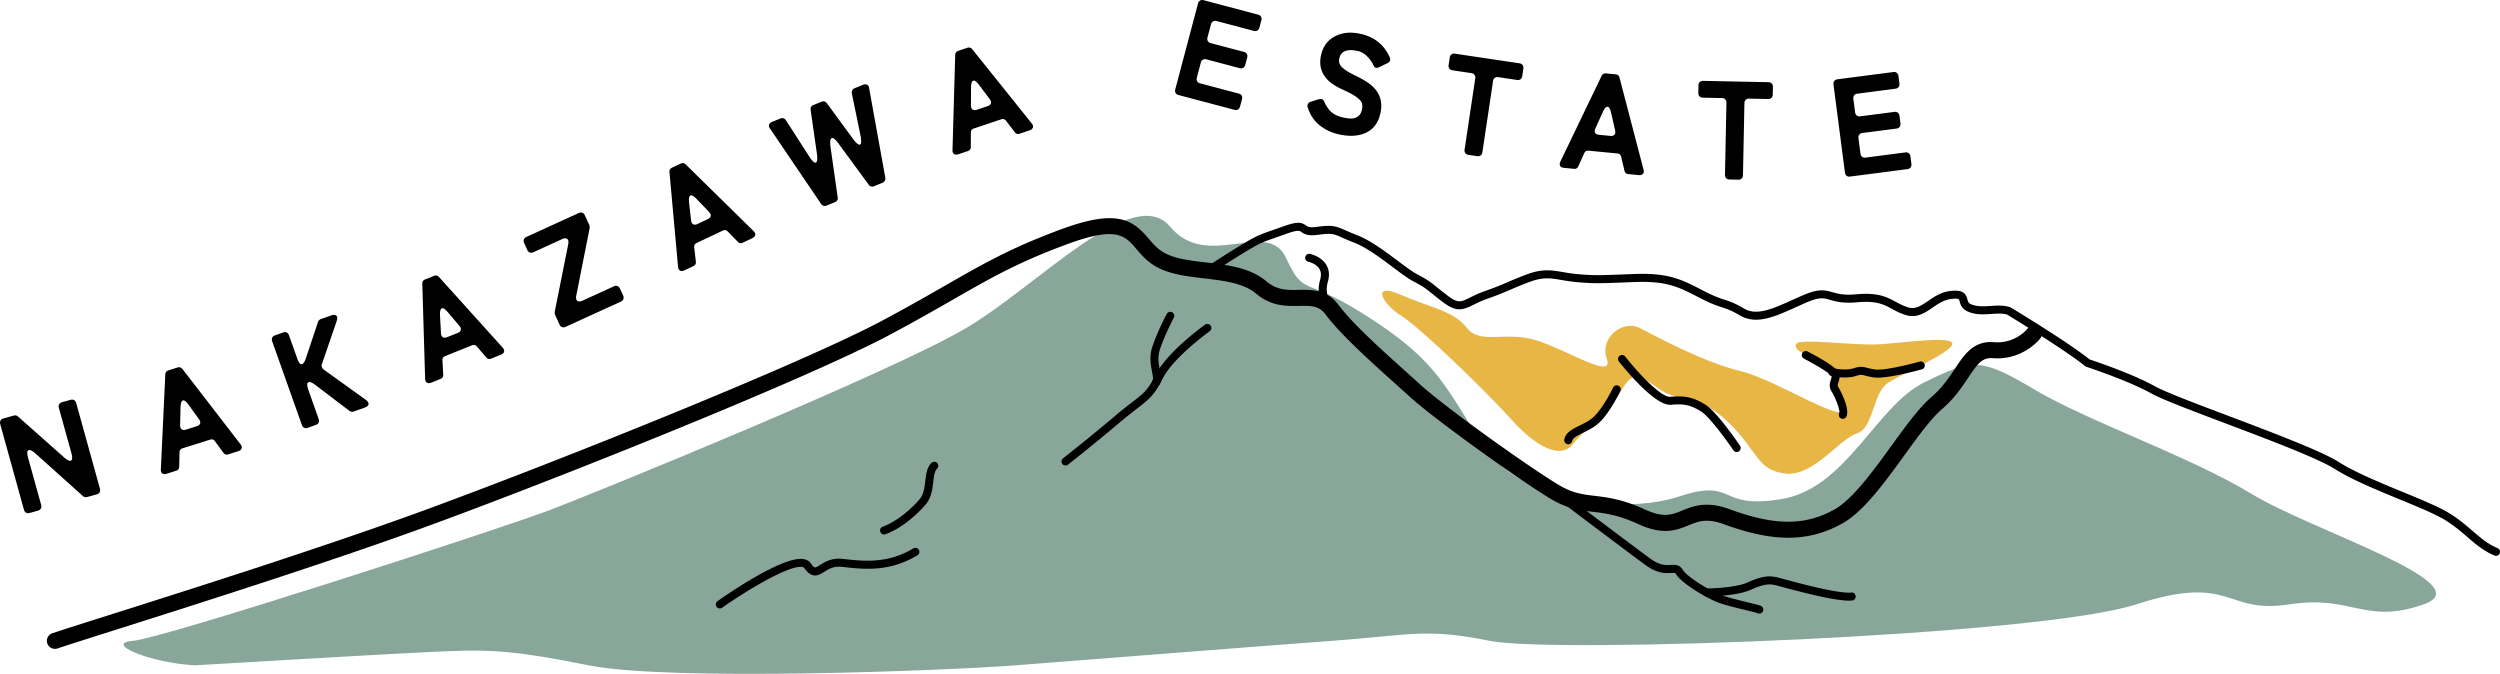
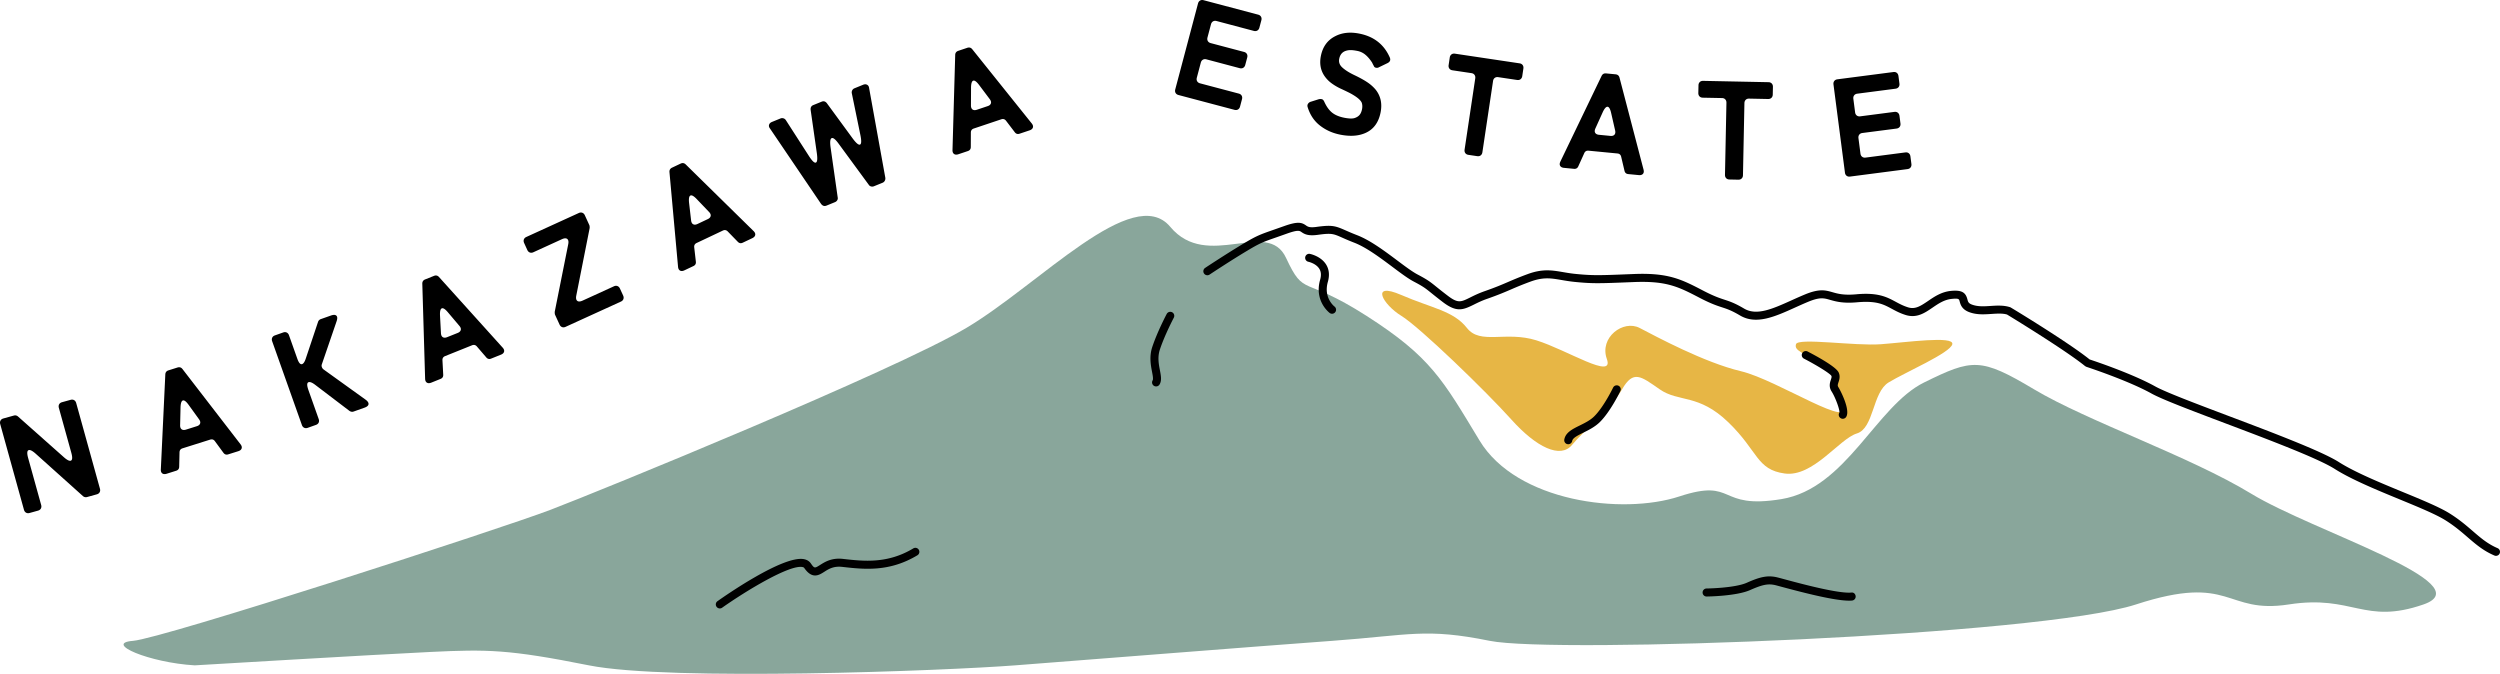
<svg xmlns="http://www.w3.org/2000/svg" id="_レイヤー_1" viewBox="0 0 500 134.769">
  <defs>
    <style>.cls-1{fill:#e7b645}.cls-2{fill:#89a69b}</style>
  </defs>
  <path class="cls-1" d="M280.261 58.998c6.107 2.644 10.422 3.152 13.124 6.594s7.72.547 13.896 2.477c6.175 1.93 15.632 8.033 14.088 3.727-1.544-4.306 3.281-7.909 6.562-6.204s12.93 6.916 20.265 8.653c7.333 1.737 23.159 12.325 20.264 6.452-2.895-5.873 1.351-4.136-3.28-7.224-4.633-3.088-6.37-3.272-5.984-4.628.386-1.355 11.773.39 16.984 0 5.21-.39 14.668-1.732 14.282 0-.386 1.733-9.457 5.632-12.738 7.639-3.281 2.007-2.895 9.158-6.369 10.214-3.474 1.056-8.746 8.776-14.409 8.004-5.662-.772-5.276-4.439-11.26-10.228-5.982-5.79-9.92-3.953-13.741-6.609-3.82-2.655-5.264-3.906-7.534 0-2.27 3.907-7.674 8.268-9.99 11.105-2.316 2.837-7.14.521-12.158-5.075-5.018-5.597-18.335-18.494-22.002-20.73-3.667-2.237-6.352-6.917 0-4.167z" />
  <path class="cls-2" d="M38.945 133.07c-9.116-.537-18.27-4.438-12.352-4.9 5.917-.464 73.658-22.45 83.493-26.204 9.835-3.754 68.56-27.702 83.171-36.374s33.377-29.116 40.794-20.228c7.418 8.887 19.424-1.796 23.154 6.202 3.73 7.998 3.218 3.364 16.088 11.598 12.87 8.235 15.217 12.72 22.624 24.956 7.407 12.237 28.535 14.918 39.958 11.164 11.422-3.753 7.433 2.682 20.421.537s18.908-18.606 28.54-23.337c9.632-4.731 11.244-5.022 21.978 1.381 10.734 6.404 31.112 13.375 43.446 20.883 12.334 7.508 46.368 18 34.446 22.139-11.923 4.138-14.068-1.994-26.938 0-12.87 1.993-11.262-6.284-30.567 0-19.306 6.283-116.37 9.89-129.24 7.282-12.87-2.608-15.893-1.145-31.542 0-15.65 1.146-49.434 3.828-63.377 4.9-13.943 1.073-69.178 3.218-85.266 0-16.088-3.217-20.378-3.217-31.64-2.681-11.261.536-47.19 2.681-47.19 2.681z" />
-   <path d="M10.983 129.775a1.612 1.612 0 0 1-1.524-1.097 1.61 1.61 0 0 1 1.016-2.031c2.495-.831 6.91-2.233 12.543-4.016 16.004-5.076 42.793-13.569 62.405-20.782 27.168-9.982 74.901-29.146 90.924-37.673 5.148-2.737 9.176-5.048 12.728-7.085 7.725-4.427 13.302-7.625 23.478-11.349 10.95-3.997 14.017-1.715 17.155 1.96.884 1.034 1.718 2.012 2.966 2.755 2.16 1.285 5.257 1.649 8.54 2.031 4.338.508 8.824 1.035 12.081 3.788 2.117 1.793 4.242 1.758 6.474 1.696 2.621-.044 5.584-.116 7.935 3.015 2.837 3.781 8.596 8.954 13.223 13.108a367.466 367.466 0 0 1 3.167 2.859c4.693 4.301 21.43 16.299 27.656 20.032 2.75 1.65 4.703 1.885 7.173 2.182 2.627.317 5.602.678 10.07 2.731 3.75 1.724 5.401 1.05 7.49.194 2.14-.874 4.808-1.959 9.47-.241 8.941 3.289 14.976 3.32 20.842.097 3.686-2.022 7.828-7.74 11.486-12.784 2.856-3.941 5.555-7.665 8.07-9.822 2.084-1.787 3.423-3.794 4.608-5.562 1.94-2.909 3.762-5.696 7.884-5.339 4.239.31 6.593-2.617 6.69-2.743a1.617 1.617 0 0 1 2.248-.3 1.6 1.6 0 0 1 .317 2.235c-.138.185-3.49 4.445-9.5 4.01-2.134-.208-3.071 1.084-4.971 3.921-1.232 1.847-2.768 4.141-5.189 6.217-2.225 1.909-4.818 5.483-7.558 9.267-4.044 5.577-8.223 11.345-12.54 13.715-6.687 3.675-13.712 3.703-23.497.098-3.489-1.28-5.188-.593-7.147.206-2.361.963-5.038 2.054-10.045-.253-4.01-1.844-6.602-2.154-9.11-2.458-2.627-.317-5.107-.615-8.443-2.618-6.326-3.796-23.377-16.023-28.174-20.421-.943-.862-2.01-1.819-3.141-2.834-4.73-4.248-10.621-9.537-13.65-13.572-1.298-1.733-2.7-1.774-5.295-1.73-2.498.04-5.577.116-8.618-2.455-2.514-2.129-6.514-2.599-10.38-3.05-3.47-.405-7.06-.825-9.81-2.461-1.702-1.013-2.799-2.298-3.764-3.43-2.267-2.658-3.907-4.58-13.61-1.028-9.918 3.63-15.398 6.771-22.982 11.12-3.577 2.047-7.627 4.37-12.816 7.132-16.148 8.59-64.073 27.838-91.325 37.855-19.685 7.235-46.514 15.74-62.543 20.825-5.615 1.778-10.013 3.173-12.5 4.004a1.6 1.6 0 0 1-.507.081z" />
  <path d="M499.198 111.17a.807.807 0 0 1-.317-.067c-2.223-.95-3.746-2.266-5.36-3.658-1.28-1.107-2.606-2.248-4.462-3.408-1.897-1.185-5.42-2.636-9.151-4.173-4.533-1.865-9.668-3.981-12.97-6.082-3.326-2.116-13.217-5.853-21.944-9.147-6.744-2.55-12.569-4.75-14.697-5.932-4.734-2.63-12.929-5.307-13.01-5.336l-.26-.14c-3.957-3.23-15.503-10.252-15.62-10.321-.855-.266-1.99-.194-3.19-.113-1.402.091-2.866.191-4.358-.36-1.508-.555-1.771-1.558-1.931-2.16-.123-.47-.176-.643-1.618-.49-1.48.157-2.655.96-3.793 1.737-1.57 1.073-3.18 2.185-5.436 1.464-1.11-.354-1.925-.793-2.715-1.22-1.656-.89-3.05-1.654-6.95-1.306-2.79.254-4.23-.154-5.374-.477-1.288-.373-2.072-.596-4.505.417-.856.357-1.699.74-2.53 1.113-3.99 1.806-7.756 3.505-10.997 1.586-1.715-1.012-2.546-1.285-3.6-1.63-1.037-.339-2.216-.724-4.454-1.887-4.254-2.214-6.602-3.436-13.22-3.167l-.336.013c-6.514.263-7.869.317-11.511-.05-.97-.1-1.81-.242-2.587-.376-2.113-.36-3.636-.624-6.226.329a66.663 66.663 0 0 0-3.837 1.545c-1.238.533-2.518 1.085-4.803 1.888-1.11.385-1.944.802-2.677 1.166-2.188 1.088-3.455 1.564-6.17-.496a97.859 97.859 0 0 1-2.285-1.796c-1.226-.987-1.64-1.32-3.533-2.313-1.173-.615-2.615-1.693-4.283-2.944-2.442-1.828-5.21-3.9-7.637-4.84a49.697 49.697 0 0 1-2.382-.998c-1.831-.808-2.16-.953-4.906-.573-1.907.26-2.634-.113-3.277-.561-.37-.258-.677-.477-2.903.316l-2.122.75c-2.759.962-3.257 1.134-5.96 2.758-3.32 1.991-7.348 4.662-7.386 4.687a.805.805 0 0 1-1.112-.223.805.805 0 0 1 .222-1.112c.04-.029 4.1-2.718 7.449-4.728 2.846-1.709 3.502-1.937 6.257-2.9l2.113-.743c2.781-.994 3.537-.699 4.358-.122.364.25.715.489 2.141.285 3.082-.423 3.73-.2 5.775.7.59.26 1.32.582 2.31.965 2.637 1.022 5.499 3.163 8.023 5.053 1.545 1.16 3.006 2.251 4.066 2.806 2.031 1.07 2.548 1.483 3.793 2.49.54.432 1.226.987 2.251 1.764 2.047 1.555 2.605 1.27 4.483.339.737-.367 1.658-.824 2.86-1.248 2.234-.78 3.432-1.298 4.698-1.843 1.079-.464 2.17-.934 3.922-1.577 2.985-1.103 4.869-.774 7.048-.408.746.129 1.552.267 2.48.361 3.52.354 4.85.304 11.286.044l.335-.013c7.063-.297 9.668 1.085 14.023 3.349 2.122 1.1 3.232 1.464 4.216 1.786 1.054.345 2.047.671 3.913 1.775 2.527 1.498 5.768.025 9.52-1.668a88.527 88.527 0 0 1 2.578-1.132c2.934-1.225 4.154-.88 5.558-.482 1.069.31 2.289.652 4.79.423 4.345-.402 6.13.564 7.857 1.492.758.408 1.473.796 2.442 1.104 1.423.46 2.46-.182 4.04-1.258 1.242-.85 2.647-1.809 4.53-2.012 2.365-.248 3.01.423 3.34 1.677.131.498.21.8.934 1.066 1.166.426 2.392.348 3.699.263 1.295-.084 2.643-.172 3.966.267.633.363 11.706 7.094 15.847 10.43 1.157.382 8.574 2.868 13.148 5.41 2.029 1.126 8.082 3.415 14.487 5.835 8.8 3.323 18.775 7.091 22.237 9.295 3.185 2.025 8.25 4.11 12.721 5.954 3.794 1.56 7.377 3.037 9.393 4.294 1.96 1.223 3.392 2.461 4.658 3.552 1.583 1.367 2.95 2.546 4.944 3.402a.8.8 0 0 1 .42 1.053.8.8 0 0 1-.736.486z" />
-   <path d="M347.339 90.4a.802.802 0 0 1-.665-.351c-1.248-1.834-4.847-6.81-6.49-7.784-1.99-1.185-3.194-1.565-5.99-1.308-3.138.289-9.239-7.166-10.415-8.665a.806.806 0 0 1 .138-1.128.81.81 0 0 1 1.129.138c2.69 3.445 7.286 8.257 9.004 8.056 3.266-.294 4.777.236 6.956 1.527 2.245 1.333 6.518 7.555 6.997 8.26a.805.805 0 0 1-.664 1.255zm-134.234 2.7a.81.81 0 0 1-.633-.308.807.807 0 0 1 .138-1.129 396.36 396.36 0 0 0 10.405-8.477c1.454-1.235 2.573-2.097 3.476-2.793 2.314-1.787 3.095-2.386 4.646-5.455 2.308-4.57 9.559-9.778 9.866-9.997a.793.793 0 0 1 1.12.185.802.802 0 0 1-.186 1.119c-.072.053-7.235 5.2-9.37 9.417-1.712 3.392-2.702 4.157-5.094 6-.888.687-1.988 1.537-3.424 2.747-5.21 4.41-10.399 8.48-10.449 8.52a.816.816 0 0 1-.495.17z" />
  <path d="M231.219 77.286a.802.802 0 0 1-.684-1.226c.15-.241.004-1.015-.128-1.699-.248-1.291-.59-3.066.05-4.978 1.022-3.063 2.812-6.452 2.887-6.596a.811.811 0 0 1 1.085-.332.8.8 0 0 1 .332 1.084c-.015.035-1.802 3.417-2.78 6.352-.505 1.517-.235 2.925.003 4.17.213 1.112.395 2.072-.082 2.846a.804.804 0 0 1-.683.38zm-87.256 44.404a.8.8 0 0 1-.655-.342.797.797 0 0 1 .194-1.116c1.326-.937 13.032-9.148 17.249-8.408.774.138 1.194.536 1.41.85.715 1.031.775 1.003 1.834.332.931-.59 2.323-1.492 4.603-1.226 4.166.47 8.887 1.007 14.06-2.1a.797.797 0 0 1 1.1.273.8.8 0 0 1-.272 1.1c-5.647 3.386-10.65 2.822-15.07 2.32-1.725-.185-2.693.436-3.562.99-1.069.678-2.407 1.537-4.01-.774-.024-.031-.093-.134-.372-.185-2.637-.467-11.24 4.75-16.048 8.139a.782.782 0 0 1-.461.147zm122.452-58.938a.809.809 0 0 1-.48-.16c-.125-.097-3.122-2.404-1.905-6.661.247-.872.194-1.577-.16-2.16-.662-1.085-2.176-1.414-2.192-1.417a.802.802 0 0 1-.63-.944.795.795 0 0 1 .944-.63c.09.019 2.213.46 3.248 2.154.592.975.705 2.131.332 3.436-.906 3.172 1.242 4.871 1.332 4.94a.806.806 0 0 1-.489 1.442zm47.235 26.096a.798.798 0 0 1-.79-.94c.248-1.408 1.63-2.092 3.098-2.816 1.031-.51 2.097-1.037 2.9-1.834 1.912-1.896 3.746-5.7 3.765-5.74a.812.812 0 0 1 1.072-.376c.398.191.567.67.376 1.072-.078.166-1.972 4.091-4.085 6.185-.988.979-2.226 1.593-3.317 2.132s-2.122 1.047-2.229 1.652a.802.802 0 0 1-.79.665zm54.906-5.091a.801.801 0 0 1-.674-1.238c.116-.49-.783-3.013-1.558-4.22-.614-.956-.332-1.803-.147-2.364.138-.414.182-.59.097-.765-.317-.523-3.094-2.207-5.49-3.445a.802.802 0 1 1 .74-1.424c1.68.869 5.653 3.016 6.205 4.186.36.774.135 1.454-.028 1.953-.17.514-.21.702-.026.99.339.527 2.468 4.55 1.555 5.96a.799.799 0 0 1-.674.367z" />
-   <path d="M375.55 75.53c-.263 0-.501-.012-.711-.04-.825-.116-1.36-.25-1.784-.36-.721-.189-.937-.242-1.912.071-2.004.643-4.722.041-4.838.02a.803.803 0 0 1-.608-.957.812.812 0 0 1 .956-.611c.029.006 2.417.526 4 .019 1.349-.427 1.885-.33 2.8-.098.38.098.862.223 1.605.323 1.8.248 7.016-1.053 8.885-1.577.423-.11.871.132.99.558s-.131.872-.558.991c-.661.182-6.053 1.662-8.824 1.662zm-198.736 31.363a.802.802 0 0 1-.27-1.558c2.305-.825 5.095-2.881 7.283-5.373.919-1.044 1.079-2.433 1.232-3.778.15-1.314.304-2.674 1.226-3.593a.802.802 0 1 1 1.135 1.135c-.524.524-.636 1.505-.768 2.64-.173 1.517-.37 3.235-1.62 4.655-2.393 2.724-5.365 4.903-7.948 5.825a.8.8 0 0 1-.27.047zm175.049 15.825a.821.821 0 0 1-.361-.084c-.207-.091-1.332-.364-2.323-.605-1.85-.449-4.15-1.007-5.558-1.533-2.236-.84-7.336-3.822-8.44-5.7-.128-.222-.15-.254-.934-.207-1.107.063-2.762.167-5.148-1.58-3.727-2.72-18.509-13.894-18.656-14.007a.8.8 0 0 1-.157-1.122.796.796 0 0 1 1.123-.157c.15.113 14.92 11.277 18.637 13.988 1.925 1.411 3.141 1.336 4.1 1.276.79-.047 1.769-.11 2.421.994.75 1.282 5.248 4.123 7.618 5.01 1.314.495 3.659 1.063 5.37 1.477 1.74.423 2.373.583 2.668.73.395.2.555.683.357 1.078a.804.804 0 0 1-.717.442z" />
  <path d="M369.826 120.132c-2.803 0-8.323-1.376-13.44-2.752-.56-.15-.99-.267-1.244-.333-1.477-.36-2.577-.157-5.126.969-2.724 1.21-8.44 1.285-8.68 1.288h-.01a.802.802 0 1 1-.01-1.605c.057 0 5.625-.075 8.048-1.15 2.542-1.129 4.122-1.57 6.166-1.057.258.063.7.182 1.273.336 2.963.8 10.844 2.943 13.459 2.683.486-.072.83.289.871.728a.802.802 0 0 1-.727.871c-.179.016-.37.022-.58.022zM4.791 101.95L.045 84.828c-.075-.27-.056-.508.06-.715.112-.207.3-.345.567-.42l2.116-.586c.301-.082.577-.013.828.207l9.188 8.154c.602.53 1.047.755 1.33.677.35-.097.395-.633.125-1.605l-2.486-8.963c-.075-.27-.056-.508.056-.715.116-.207.304-.345.57-.42l1.722-.476c.263-.073.499-.05.702.065.204.12.342.314.417.584l4.747 17.12c.075.27.056.508-.06.714-.113.204-.3.345-.567.417l-1.932.537a.876.876 0 0 1-.855-.198l-9.484-8.508c-.605-.53-1.047-.756-1.329-.678-.354.098-.395.63-.125 1.606l2.599 9.367c.075.27.053.508-.06.715s-.304.345-.567.42l-1.696.47c-.264.072-.499.05-.703-.069-.203-.116-.341-.31-.417-.58zm27.379-8.13l.893-18.935c.022-.417.232-.69.633-.815l1.809-.57c.401-.126.73-.026.99.306l11.578 15.008c.254.313.339.598.257.859s-.304.448-.67.564l-2.02.636c-.401.126-.724.013-.972-.341l-1.664-2.267c-.245-.354-.568-.467-.969-.342l-5.53 1.743c-.401.126-.602.405-.602.834l-.063 2.812c0 .43-.2.709-.602.834l-1.912.605c-.367.113-.658.088-.875-.078s-.31-.452-.282-.853zm5.028-7.897l2.175-.686c.348-.11.568-.292.65-.543.084-.25.009-.536-.226-.853l-2.091-2.896c-.477-.655-.853-.938-1.132-.85s-.436.54-.467 1.351l-.082 3.584c-.01.395.091.67.304.827.213.16.502.179.869.066zm23.177-.928l-5.941-16.74c-.094-.264-.091-.505.01-.719.096-.213.278-.366.535-.457l1.659-.587c.257-.094.492-.087.705.016.21.104.364.289.458.552l1.658 4.674c.298.847.62 1.207.966 1.085.276-.097.517-.461.724-1.088l2.46-7.358a.883.883 0 0 1 .562-.555l1.994-.705c.533-.191.91-.179 1.12.031.21.213.219.593.024 1.138l-2.937 8.565c-.072.182-.072.37-.003.564s.181.351.341.474l8.415 6.053c.42.308.61.605.58.894-.035.291-.301.523-.803.702l-2.173.771c-.275.098-.554.057-.83-.122l-6.825-5.191c-.618-.474-1.072-.659-1.364-.555-.345.122-.354.649-.022 1.583l2.05 5.784c.095.263.091.501-.006.715-.1.213-.279.366-.539.457l-1.655.59c-.26.09-.496.084-.706-.02-.213-.103-.363-.284-.457-.55zm24.647-9.301l-.561-18.948c-.01-.42.182-.709.57-.866l1.762-.705c.389-.157.727-.081 1.01.229l12.693 14.08c.276.29.383.57.323.836-.063.264-.273.47-.627.612l-1.966.79c-.388.156-.72.069-.993-.267l-1.831-2.132c-.273-.332-.605-.423-.997-.266l-5.38 2.16c-.388.157-.567.451-.533.878l.15 2.809c.035.43-.143.72-.535.877l-1.862.75c-.358.14-.65.138-.878-.013-.226-.147-.342-.423-.345-.824zm4.41-8.264l2.117-.847c.339-.138.54-.335.605-.592s-.031-.536-.292-.834l-2.307-2.728c-.523-.614-.922-.868-1.191-.758-.273.11-.395.57-.364 1.382l.191 3.577c.022.395.145.662.367.803.226.141.517.141.875-.003zm22.476-2.52l-.888-1.938a.798.798 0 0 1-.065-.28l-.016-.3 2.702-13.524c.107-.52.044-.875-.185-1.07-.229-.19-.586-.178-1.069.041l-5.721 2.615c-.25.113-.486.128-.706.044s-.388-.254-.504-.511l-.627-1.377c-.116-.253-.135-.492-.057-.714.082-.22.248-.389.496-.502l10.496-4.793c.25-.113.486-.129.705-.044s.389.254.505.51l.884 1.938c.037.085.06.176.066.276s.012.2.015.301l-2.677 13.512c-.107.52-.044.878.185 1.072.229.191.586.179 1.069-.04l6.273-2.866c.25-.113.486-.129.705-.044s.386.254.502.508l.63 1.376c.116.257.135.495.053.715-.078.223-.244.389-.495.505l-11.07 5.053c-.25.113-.485.129-.705.044s-.385-.254-.501-.508zm23.697-11.603l-1.712-18.88c-.034-.416.138-.714.517-.896l1.715-.812c.38-.178.721-.125 1.022.17l13.525 13.28c.294.275.417.545.373.814s-.242.486-.59.652l-1.912.906c-.38.18-.715.11-1.006-.206l-1.96-2.016c-.291-.317-.63-.386-1.01-.204l-5.238 2.48c-.38.182-.539.486-.48.912l.32 2.793c.06.427-.1.73-.48.91l-1.811.858c-.348.164-.643.18-.878.044-.238-.138-.37-.404-.395-.805zm3.9-8.515l2.06-.975c.332-.157.52-.367.57-.627.047-.26-.066-.533-.342-.815l-2.47-2.583c-.558-.58-.972-.81-1.235-.684-.267.126-.358.593-.28 1.402l.411 3.558c.044.395.182.652.414.78s.524.11.872-.056zm24.71-4.012L154.01 25.721c-.203-.257-.27-.514-.194-.768.075-.25.267-.439.57-.564l1.706-.696a.883.883 0 0 1 1.1.37l4.534 7.047c.67 1.06 1.153 1.527 1.448 1.408.298-.123.357-.79.176-2.01l-1.22-8.52c-.056-.48.12-.803.524-.97l1.68-.683c.407-.166.759-.06 1.053.326l5.085 6.944c.724.997 1.232 1.433 1.53 1.314.298-.123.314-.794.053-2.02l-1.686-8.21a.89.89 0 0 1 .072-.617.863.863 0 0 1 .454-.414l1.73-.706c.308-.125.575-.122.803.007.232.128.364.354.399.683l3.235 17.898a.955.955 0 0 1-.107.617.854.854 0 0 1-.432.389l-1.73.705a.888.888 0 0 1-.578.038.754.754 0 0 1-.467-.339l-6.013-8.2c-.633-.872-1.097-1.245-1.392-1.126-.297.122-.376.718-.235 1.79l1.433 10.066a.747.747 0 0 1-.094.568.9.9 0 0 1-.439.376l-1.705.696c-.424.172-.787.06-1.088-.342zm26.287-10.838l.539-18.951c.012-.417.22-.693.62-.828l1.797-.602c.398-.135.73-.038.994.285l11.856 14.791c.26.307.348.593.273.856-.075.26-.295.455-.661.577l-2.004.67c-.401.136-.727.029-.978-.322l-1.705-2.235c-.254-.348-.58-.455-.978-.323l-5.496 1.843c-.401.135-.596.417-.586.847l-.013 2.812c.01.432-.185.714-.586.85l-1.9.636c-.364.122-.658.103-.875-.063-.219-.16-.32-.442-.297-.843zm4.88-7.995l2.16-.724c.349-.116.562-.3.64-.555.082-.25 0-.536-.241-.85l-2.144-2.855c-.49-.643-.872-.919-1.148-.828-.279.094-.426.549-.442 1.36l-.015 3.58c-.004.399.103.672.32.825s.504.17.87.047zm39.671-4.075l4.549-17.17c.072-.273.21-.468.41-.587.204-.122.44-.147.703-.075l10.916 2.89c.263.07.454.207.57.414.12.204.141.442.07.712l-.39 1.464c-.072.27-.206.467-.41.586s-.436.145-.702.076l-7.462-1.979c-.266-.069-.498-.044-.702.076-.204.122-.338.316-.41.586l-.697 2.627c-.072.273-.05.511.066.715s.308.341.574.414l6.665 1.765c.266.069.455.206.574.41.116.207.138.445.066.715l-.39 1.464c-.071.27-.206.464-.41.586-.2.12-.436.145-.702.076l-6.665-1.769c-.267-.069-.499-.043-.702.076-.201.122-.339.316-.411.586l-.796 3.006c-.072.273-.05.511.066.715s.307.342.573.414l7.753 2.053c.266.07.458.207.574.414.116.204.138.442.066.712l-.386 1.464c-.072.27-.21.464-.41.586-.205.12-.44.144-.703.075l-11.208-2.968c-.266-.073-.457-.21-.573-.414s-.138-.442-.066-.715zm32.989 9.057c-1.526-.301-2.871-.903-4.037-1.809-1.167-.906-1.988-2.129-2.468-3.671-.084-.245-.069-.467.047-.662a.958.958 0 0 1 .53-.426l1.615-.508c.197-.056.404-.062.617-.022.217.044.395.232.533.565.433.94.944 1.652 1.543 2.131.595.477 1.404.819 2.43 1.022.952.185 1.648.204 2.087.054.442-.15.774-.367.997-.646s.38-.652.473-1.12c.091-.466.073-.896-.056-1.282-.241-.58-1.044-1.235-2.414-1.962a58.092 58.092 0 0 0-1.765-.846 10.763 10.763 0 0 1-1.868-1.098 6.1 6.1 0 0 1-1.408-1.448c-.784-1.144-1.025-2.48-.724-4 .367-1.85 1.317-3.167 2.853-3.95 1.373-.718 2.984-.897 4.837-.53 2.928.577 4.963 2.179 6.107 4.803.185.476.04.837-.439 1.084l-1.762.853c-.17.1-.357.129-.564.088s-.345-.141-.417-.298-.138-.279-.194-.367l-.18-.376c-.444-.677-.899-1.207-1.366-1.583a3.554 3.554 0 0 0-1.577-.74c-.583-.116-1.053-.17-1.408-.163a2.94 2.94 0 0 0-.987.175c-.665.251-1.075.769-1.232 1.559-.129.658.066 1.228.586 1.714.568.53 1.38 1.048 2.44 1.552 1.056.502 1.918.978 2.586 1.424.67.445 1.235.953 1.702 1.52.984 1.26 1.304 2.762.962 4.502-.395 2-1.373 3.357-2.934 4.078-1.398.656-3.113.784-5.145.383zm24.877 2.991l2.131-14.243c.041-.279-.01-.51-.147-.702s-.342-.307-.614-.348l-3.803-.567c-.273-.041-.477-.157-.615-.348s-.188-.427-.144-.702l.223-1.496c.04-.279.156-.489.345-.63s.417-.191.69-.15l12.931 1.934c.273.04.477.157.615.348s.184.423.144.702l-.223 1.495c-.04.276-.157.486-.345.63-.188.142-.417.192-.69.151l-3.774-.564c-.273-.041-.502.01-.69.15s-.304.351-.344.63l-2.132 14.243c-.041.276-.157.486-.345.63-.188.14-.417.191-.69.15l-1.765-.263c-.273-.04-.476-.157-.614-.348s-.188-.423-.144-.702zm19.179 2.345l8.22-17.08c.185-.376.486-.545.906-.504l1.884.181c.42.041.684.264.794.668l4.793 18.34c.11.389.078.683-.1.893-.176.207-.455.292-.837.257l-2.107-.203c-.42-.041-.674-.273-.762-.693l-.646-2.737c-.087-.423-.341-.655-.758-.693l-5.772-.558c-.42-.04-.711.135-.878.533l-1.16 2.561c-.166.398-.46.577-.88.536l-1.994-.194c-.383-.038-.643-.176-.775-.414-.135-.235-.11-.533.072-.893zm7.716-5.305l2.27.22c.366.034.636-.047.811-.245.176-.2.217-.492.126-.874l-.797-3.487c-.181-.786-.417-1.194-.708-1.222s-.611.326-.96 1.063l-1.473 3.263c-.163.36-.179.655-.044.884s.392.36.775.398zm25.183 7.994l.291-14.399c.007-.279-.072-.504-.235-.677-.16-.172-.379-.26-.652-.266l-3.846-.075c-.276-.007-.493-.094-.656-.267-.16-.172-.238-.398-.232-.677l.032-1.514c.003-.28.09-.502.26-.668.166-.163.389-.244.665-.238l13.073.266a.88.88 0 0 1 .655.264c.16.172.238.398.232.677l-.032 1.514c-.003.279-.09.502-.26.668-.17.163-.389.244-.664.238l-3.819-.078c-.273-.004-.495.075-.661.238-.17.166-.257.389-.264.668l-.291 14.402c-.003.279-.091.501-.26.664-.167.166-.39.245-.665.242l-1.784-.038c-.276-.006-.492-.094-.655-.266-.16-.17-.238-.395-.232-.678zm23.992-.438l-2.292-17.62c-.034-.275.016-.51.16-.698.141-.188.348-.298.62-.336l11.196-1.454c.273-.038.502.019.687.163.184.147.294.357.332.636l.194 1.502c.038.276-.015.508-.157.696-.144.188-.35.3-.62.335l-7.656.997c-.273.035-.48.148-.62.336-.145.188-.195.42-.16.699l.35 2.696c.035.276.148.489.333.633s.414.2.686.166l6.838-.89c.273-.035.501.019.686.166.185.144.295.357.333.633l.194 1.502c.035.276-.016.511-.16.7-.14.187-.348.297-.62.335l-6.838.887c-.273.037-.48.147-.62.335s-.195.42-.16.7l.4 3.084c.038.28.148.49.333.633.185.148.414.201.687.167l7.956-1.035c.27-.035.499.019.684.166.188.144.297.357.332.633l.197 1.502c.035.276-.018.511-.16.7s-.347.297-.62.335l-11.496 1.495c-.273.034-.502-.022-.687-.166s-.294-.358-.332-.633z" />
</svg>